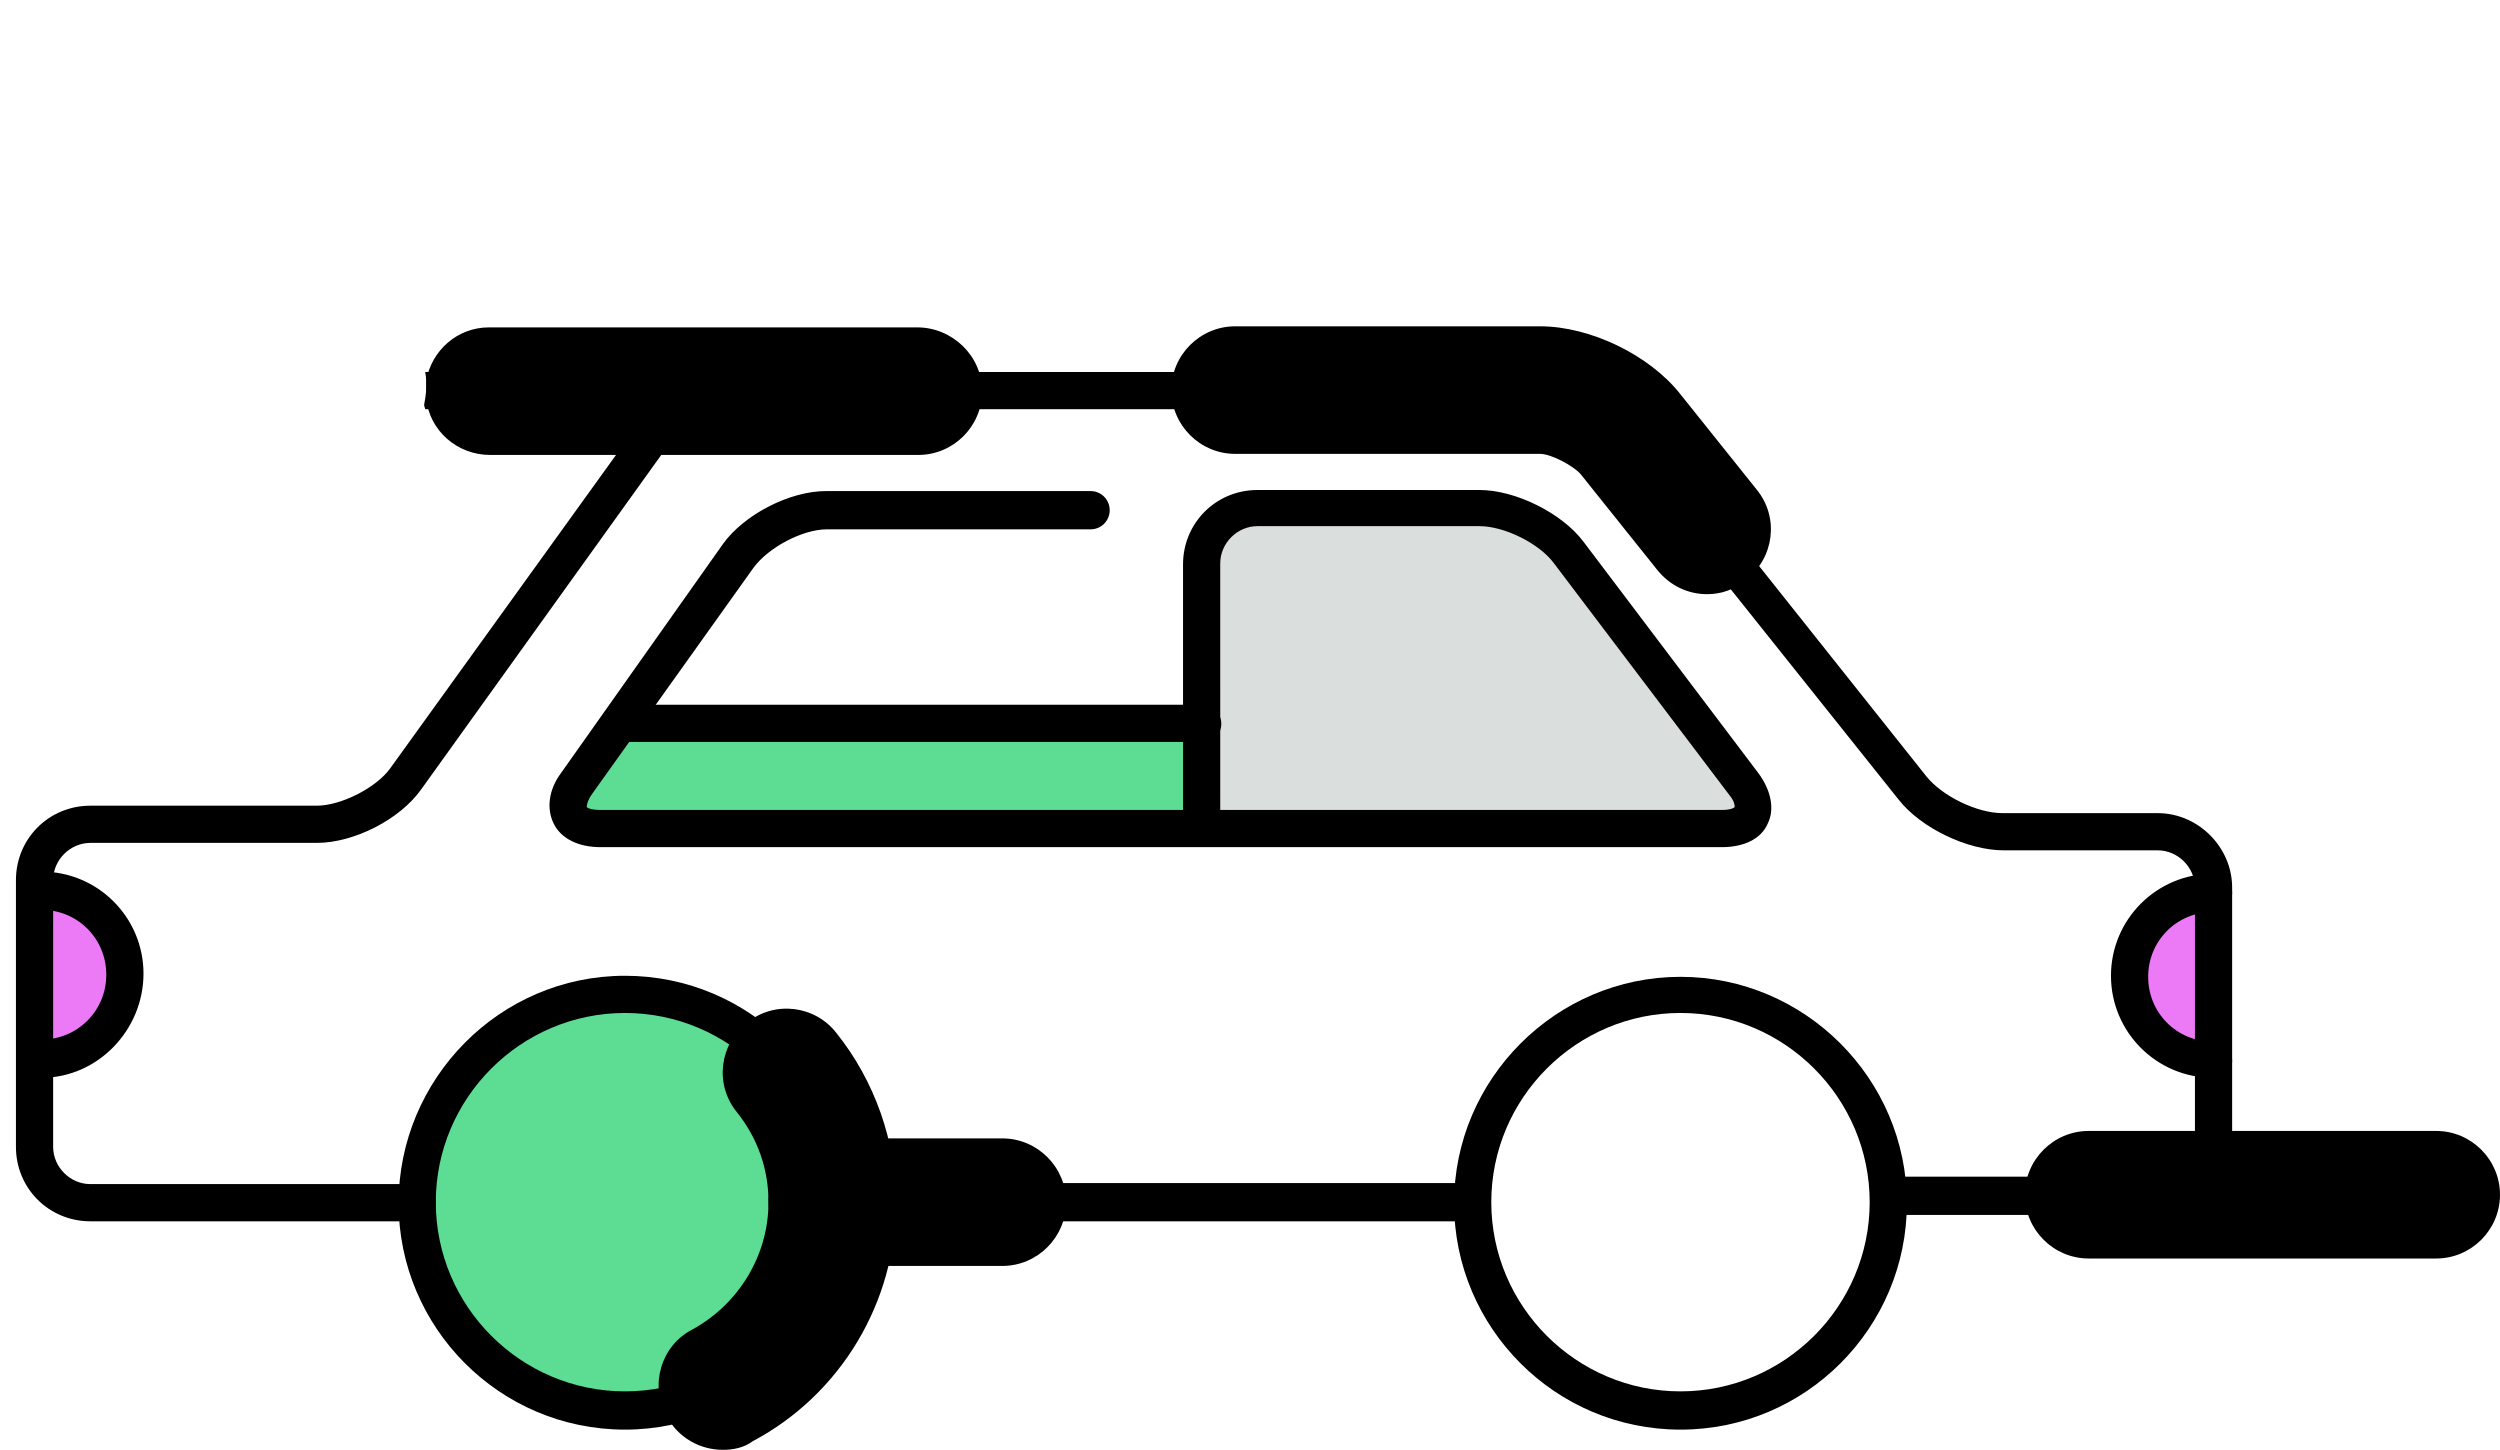
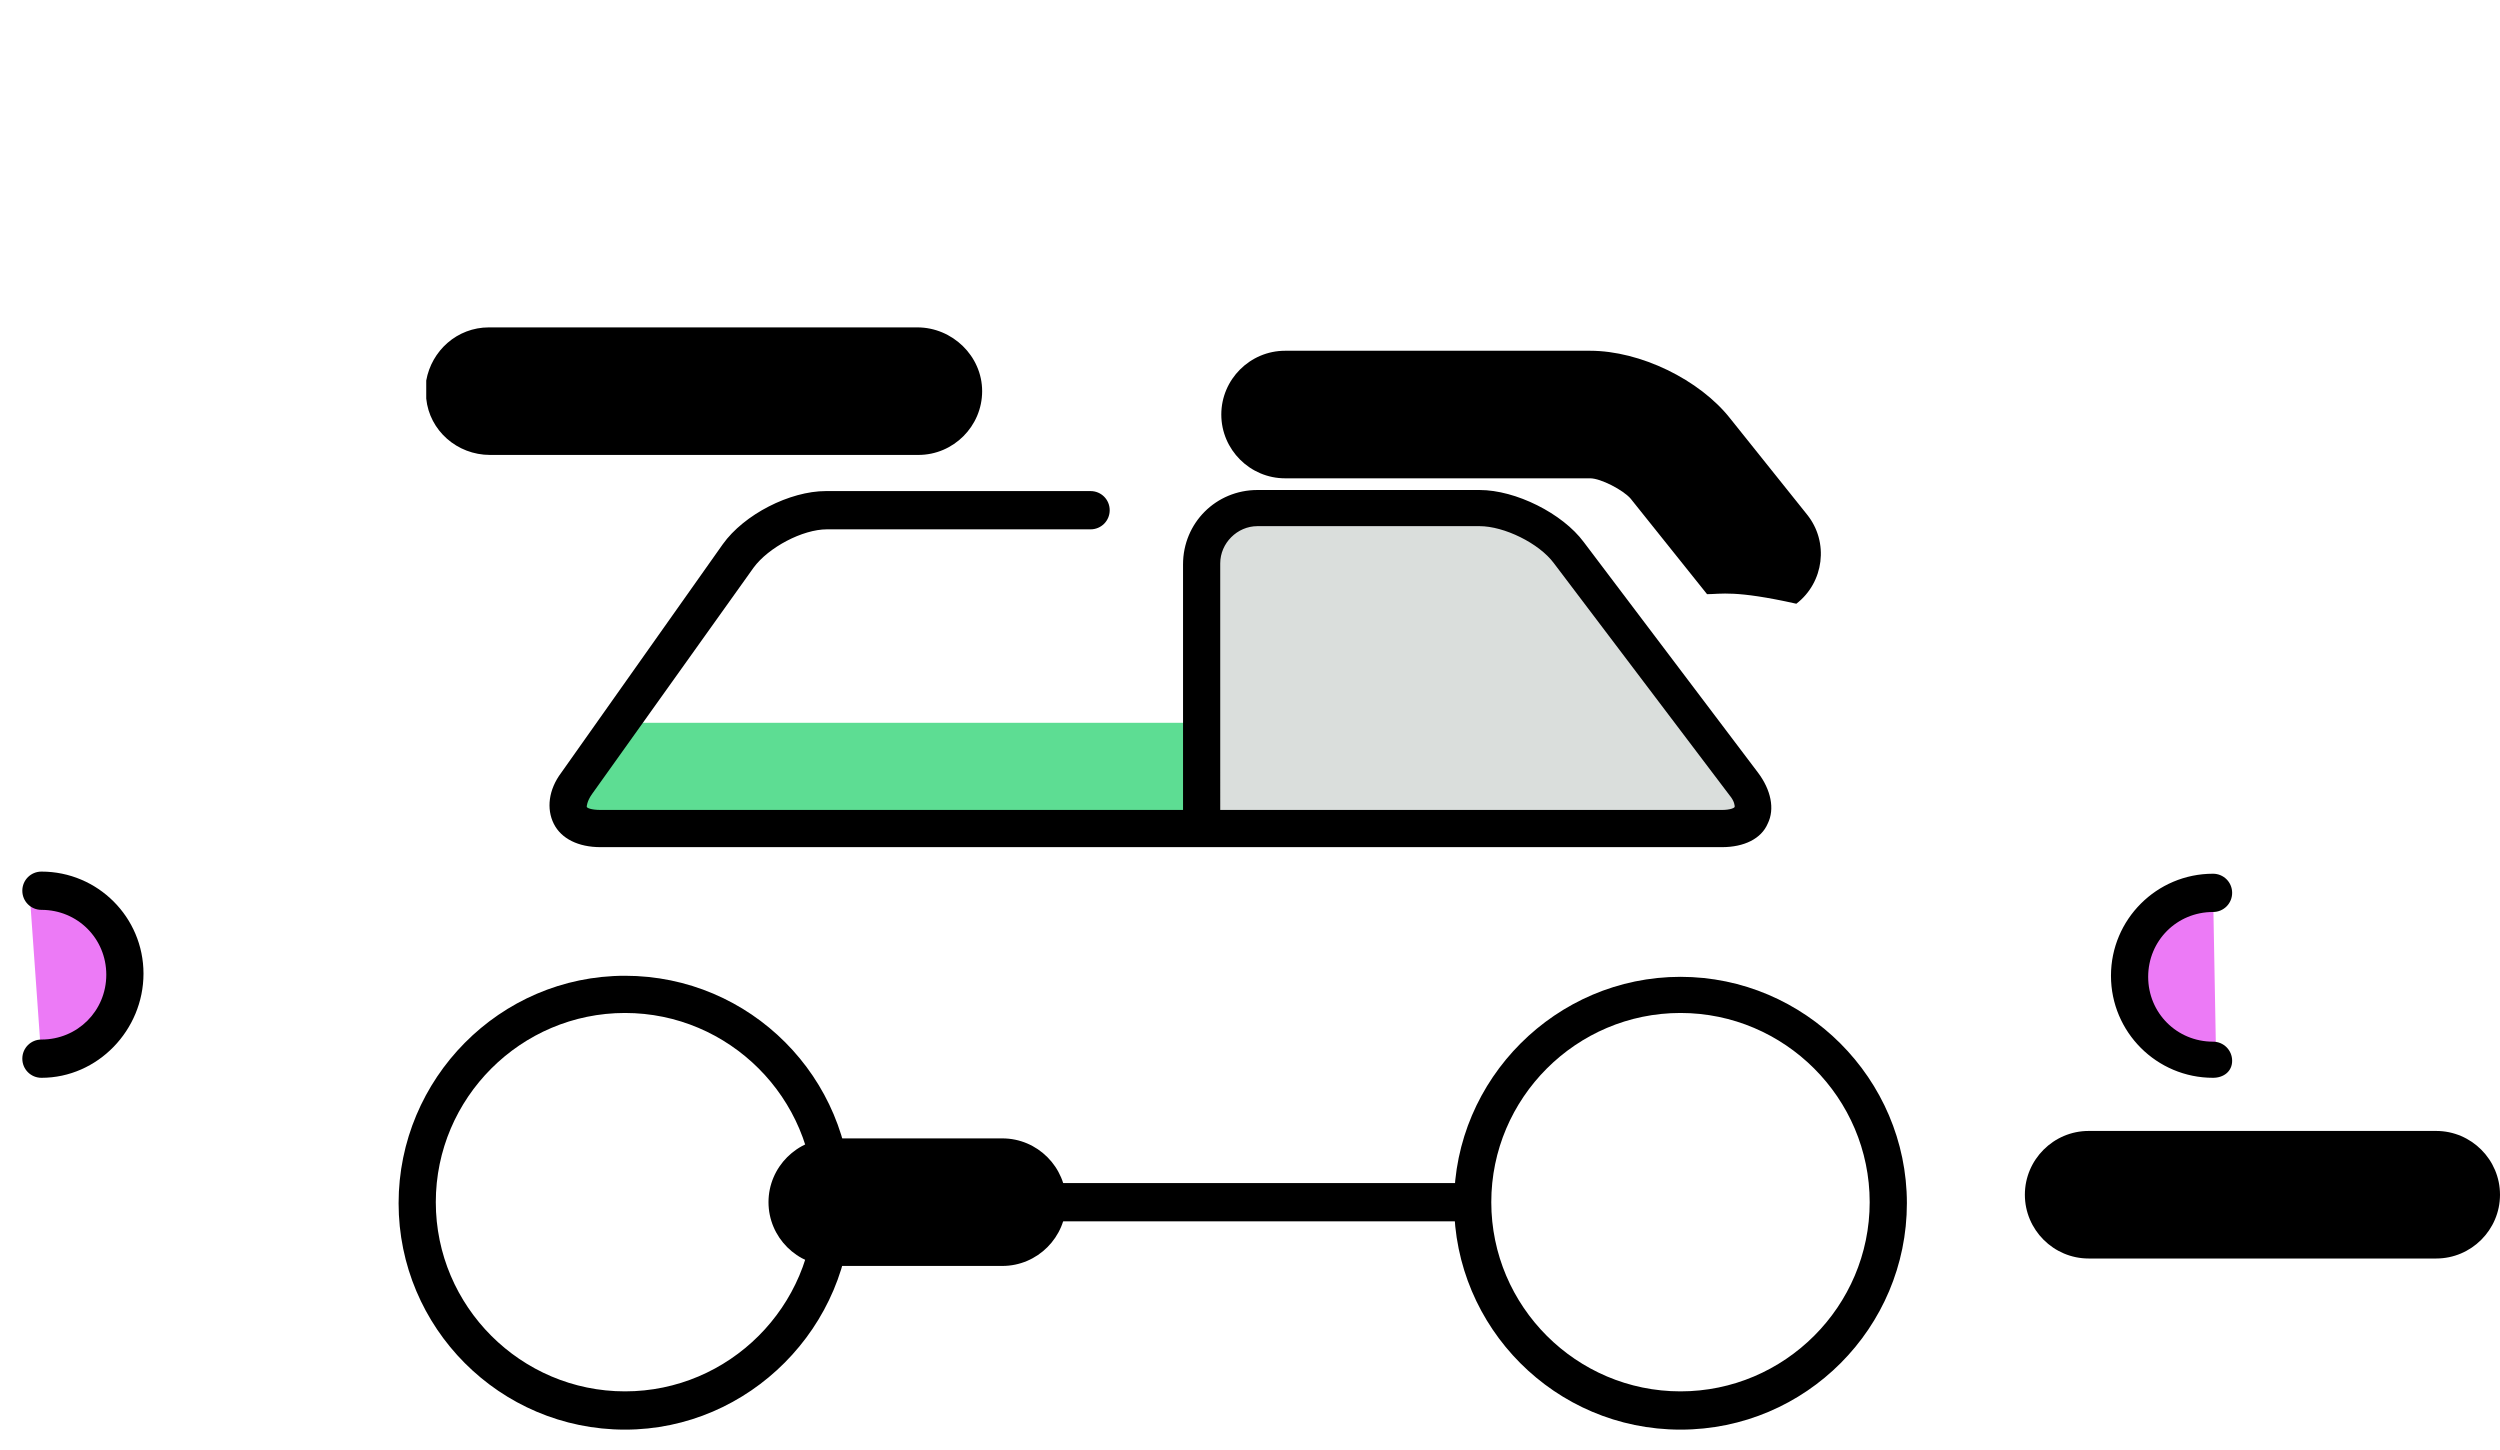
<svg xmlns="http://www.w3.org/2000/svg" id="Layer_2_00000099622311162071750270000003826659142307788442_" x="0px" y="0px" viewBox="0 0 235.2 136.4" style="enable-background:new 0 0 235.2 136.4;" xml:space="preserve">
  <style type="text/css">	.st0{fill:#5DDD93;}	.st1{fill:#DADEDC;}	.st2{fill:#EC7AF6;}</style>
  <g id="Dots">
-     <path class="st0" d="M74.5,99.7l-6.8-4c0,0-6.8-2.2-7.3-2.1c-0.5,0-4.7-0.6-5.5,0s-5.7,2.9-5.7,2.9s-0.8-0.3-2.8,1.5  s-6.4,5.1-6.2,6.8s-1.1,4.6-1,5.7s1,8.8,1,8.8l2.8,5.5l4.8,4.6l4.2,2.2l6.8,1.2l6.8-1.2l4.9-2.7l4.2-4.3l4.4-10.5  c0,0,0.8-7.5-0.7-8S74.5,99.7,74.5,99.7L74.5,99.7z" />
    <polygon class="st1" points="120.2,47.8 114.7,49.7 113.1,52.3 114,77.9 143.5,77.9 163,77.9 165.5,75.6 146.9,51 141.3,47.8   132.5,47.3  " />
    <path class="st2" d="M2.8,84.2L7,84.6c0,0,1.3,1.6,1.4,1.9s3.2,4,3.2,4s0,2.6,0,2.8s-2.3,5.3-2.3,5.3l-5.4,1.1L2.8,84.2z" />
    <path class="st2" d="M208.2,83.6l-2,0.6l-3.7,2.2c0,0-0.5,0.6-0.6,0.7c-0.1,0.2-0.8,3.2-0.8,3.2l0.5,4.2c0,0,1.4,2.7,1.8,2.8  s5.1,2.8,5.1,2.8L208.2,83.6L208.2,83.6z" />
    <polygon class="st0" points="111.8,72.3 111.8,68 58.3,68 56,71.2 53.9,75.6 53.9,77.6 113.1,77.9  " />
  </g>
  <g id="Artwork">
    <g>
-       <path d="M203,76.5h-14.6c-2.4,0-5.7-1.6-7.2-3.5l-26.4-33.2c-2.1-2.7-6.5-4.8-9.9-4.8H40c0.2,1,0.1,2.1-0.1,3.1   c0,0.1,0.1,0.3,0.1,0.4h104.9c2.4,0,5.7,1.6,7.2,3.5l26.5,33.2c2.1,2.7,6.5,4.8,9.9,4.8H203c1.9,0,3.5,1.6,3.5,3.5v23.7   c0,0.9-0.4,1.8-1,2.5c-0.7,0.7-1.5,1-2.5,1h-24.6c-1,0-1.8,0.8-1.8,1.8s0.8,1.8,1.8,1.8H203c1.9,0,3.6-0.7,5-2.1   c1.3-1.3,2-3.1,2-4.9V83.5C210,79.7,206.8,76.5,203,76.5z" />
-     </g>
+       </g>
    <g>
-       <path d="M39.2,114.9H8.5c-3.9,0-7-3.1-7-7V82.8c0-3.9,3.1-7,7-7h21.3c2.3,0,5.6-1.7,6.9-3.5L63,35.8c0.6-0.8,1.7-1,2.4-0.4   c0.8,0.6,1,1.7,0.4,2.4L39.6,74.3c-2,2.8-6.3,5-9.8,5H8.5c-1.9,0-3.5,1.6-3.5,3.5v25.1c0,1.9,1.6,3.5,3.5,3.5h30.7   c1,0,1.8,0.8,1.8,1.8S40.2,114.9,39.2,114.9z" />
-     </g>
+       </g>
    <g>
      <path d="M58.8,134.5c-11.8,0-21.3-9.6-21.3-21.3S47,91.8,58.8,91.8c11.8,0,21.3,9.6,21.3,21.3S70.5,134.5,58.8,134.5z M58.8,95.3   c-9.8,0-17.8,8-17.8,17.8s8,17.8,17.8,17.8c9.8,0,17.8-8,17.8-17.8S68.6,95.3,58.8,95.3z" />
    </g>
    <g>
-       <path d="M68,136.4c-2.1,0-4.2-1.1-5.3-3.2c-1.6-2.9-0.5-6.6,2.4-8.1c4.4-2.4,7.2-7,7.2-12c0-3.1-1-6-3-8.5c-2.1-2.6-1.6-6.4,1-8.4   c2.6-2.1,6.4-1.6,8.4,1c3.6,4.5,5.6,10.2,5.6,15.9c0,9.4-5.2,18.1-13.5,22.5C70,136.2,69,136.4,68,136.4z" />
-     </g>
+       </g>
    <g>
      <path d="M138.4,114.9H79.1c-1,0-1.8-0.8-1.8-1.8s0.8-1.8,1.8-1.8h59.3c1,0,1.8,0.8,1.8,1.8S139.4,114.9,138.4,114.9z" />
    </g>
    <g>
      <path d="M162,79.7H56.5c-2.1,0-3.7-0.8-4.4-2.2c-0.7-1.4-0.5-3.2,0.7-4.8l15.2-21.5c2-2.8,6.3-5,9.7-5h24.9c1,0,1.8,0.8,1.8,1.8   s-0.8,1.8-1.8,1.8H77.8c-2.3,0-5.5,1.7-6.9,3.6L55.7,74.7c-0.5,0.7-0.5,1.2-0.5,1.2c0,0.1,0.4,0.3,1.3,0.3h54.8l0-23.1   c0-3.9,3.1-7,7-7h20.9c3.4,0,7.8,2.2,9.8,4.9l16.4,21.7c1.2,1.6,1.6,3.4,0.9,4.8C165.7,78.9,164.1,79.7,162,79.7z M114.8,76.2H162   c0.8,0,1.2-0.2,1.2-0.3c0-0.1,0-0.5-0.5-1.1l-16.5-21.8c-1.4-1.9-4.7-3.5-7-3.5h-20.9c-1.9,0-3.5,1.6-3.5,3.5L114.8,76.2z" />
    </g>
    <g>
      <path d="M3.9,101.4c-1,0-1.8-0.8-1.8-1.8s0.8-1.8,1.8-1.8c3.4,0,6.1-2.7,6.1-6.1s-2.7-6.1-6.1-6.1c-1,0-1.8-0.8-1.8-1.8   s0.8-1.8,1.8-1.8c5.3,0,9.6,4.3,9.6,9.6S9.2,101.4,3.9,101.4z" />
    </g>
    <g>
      <path d="M208.2,101.4c-5.3,0-9.6-4.3-9.6-9.6s4.3-9.6,9.6-9.6c1,0,1.8,0.8,1.8,1.8s-0.8,1.8-1.8,1.8c-3.4,0-6.1,2.7-6.1,6.1   s2.7,6.1,6.1,6.1c1,0,1.8,0.8,1.8,1.8S209.2,101.4,208.2,101.4z" />
    </g>
    <g>
      <path d="M158.1,134.5c-11.8,0-21.3-9.6-21.3-21.3s9.6-21.3,21.3-21.3s21.3,9.6,21.3,21.3S169.9,134.5,158.1,134.5z M158.1,95.3   c-9.8,0-17.8,8-17.8,17.8s8,17.8,17.8,17.8s17.8-8,17.8-17.8S167.9,95.3,158.1,95.3z" />
    </g>
    <g>
      <path d="M94.3,119.1h-16c-3.3,0-6-2.7-6-6s2.7-6,6-6h16c3.3,0,6,2.7,6,6S97.6,119.1,94.3,119.1z" />
    </g>
    <g>
      <path d="M229.2,118.4h-32.7c-3.3,0-6-2.7-6-6s2.7-6,6-6h32.7c3.3,0,6,2.7,6,6S232.5,118.4,229.2,118.4z" />
    </g>
    <g>
      <path d="M86.3,30.8H46c-3,0-5.4,2.2-5.9,5c0,0.6,0,1.1,0,1.7c0.3,3,2.9,5.3,6,5.3h40.3c3.3,0,6-2.7,6-6S89.6,30.8,86.3,30.8z" />
    </g>
    <g>
-       <path d="M160.6,55.9c-1.8,0-3.5-0.8-4.7-2.3l-7.2-9c-0.7-0.8-2.8-1.9-3.8-1.9h-28.7c-3.3,0-6-2.7-6-6s2.7-6,6-6h28.7   c4.7,0,10.3,2.7,13.2,6.4l7.2,9c2.1,2.6,1.6,6.4-1,8.4C163.2,55.5,161.9,55.9,160.6,55.9z" />
+       <path d="M160.6,55.9l-7.2-9c-0.7-0.8-2.8-1.9-3.8-1.9h-28.7c-3.3,0-6-2.7-6-6s2.7-6,6-6h28.7   c4.7,0,10.3,2.7,13.2,6.4l7.2,9c2.1,2.6,1.6,6.4-1,8.4C163.2,55.5,161.9,55.9,160.6,55.9z" />
    </g>
    <g>
-       <path d="M113.1,69.8H58.3c-1,0-1.8-0.8-1.8-1.7s0.8-1.8,1.8-1.8h54.8c1,0,1.8,0.8,1.8,1.8S114.1,69.8,113.1,69.8z" />
-     </g>
+       </g>
  </g>
</svg>